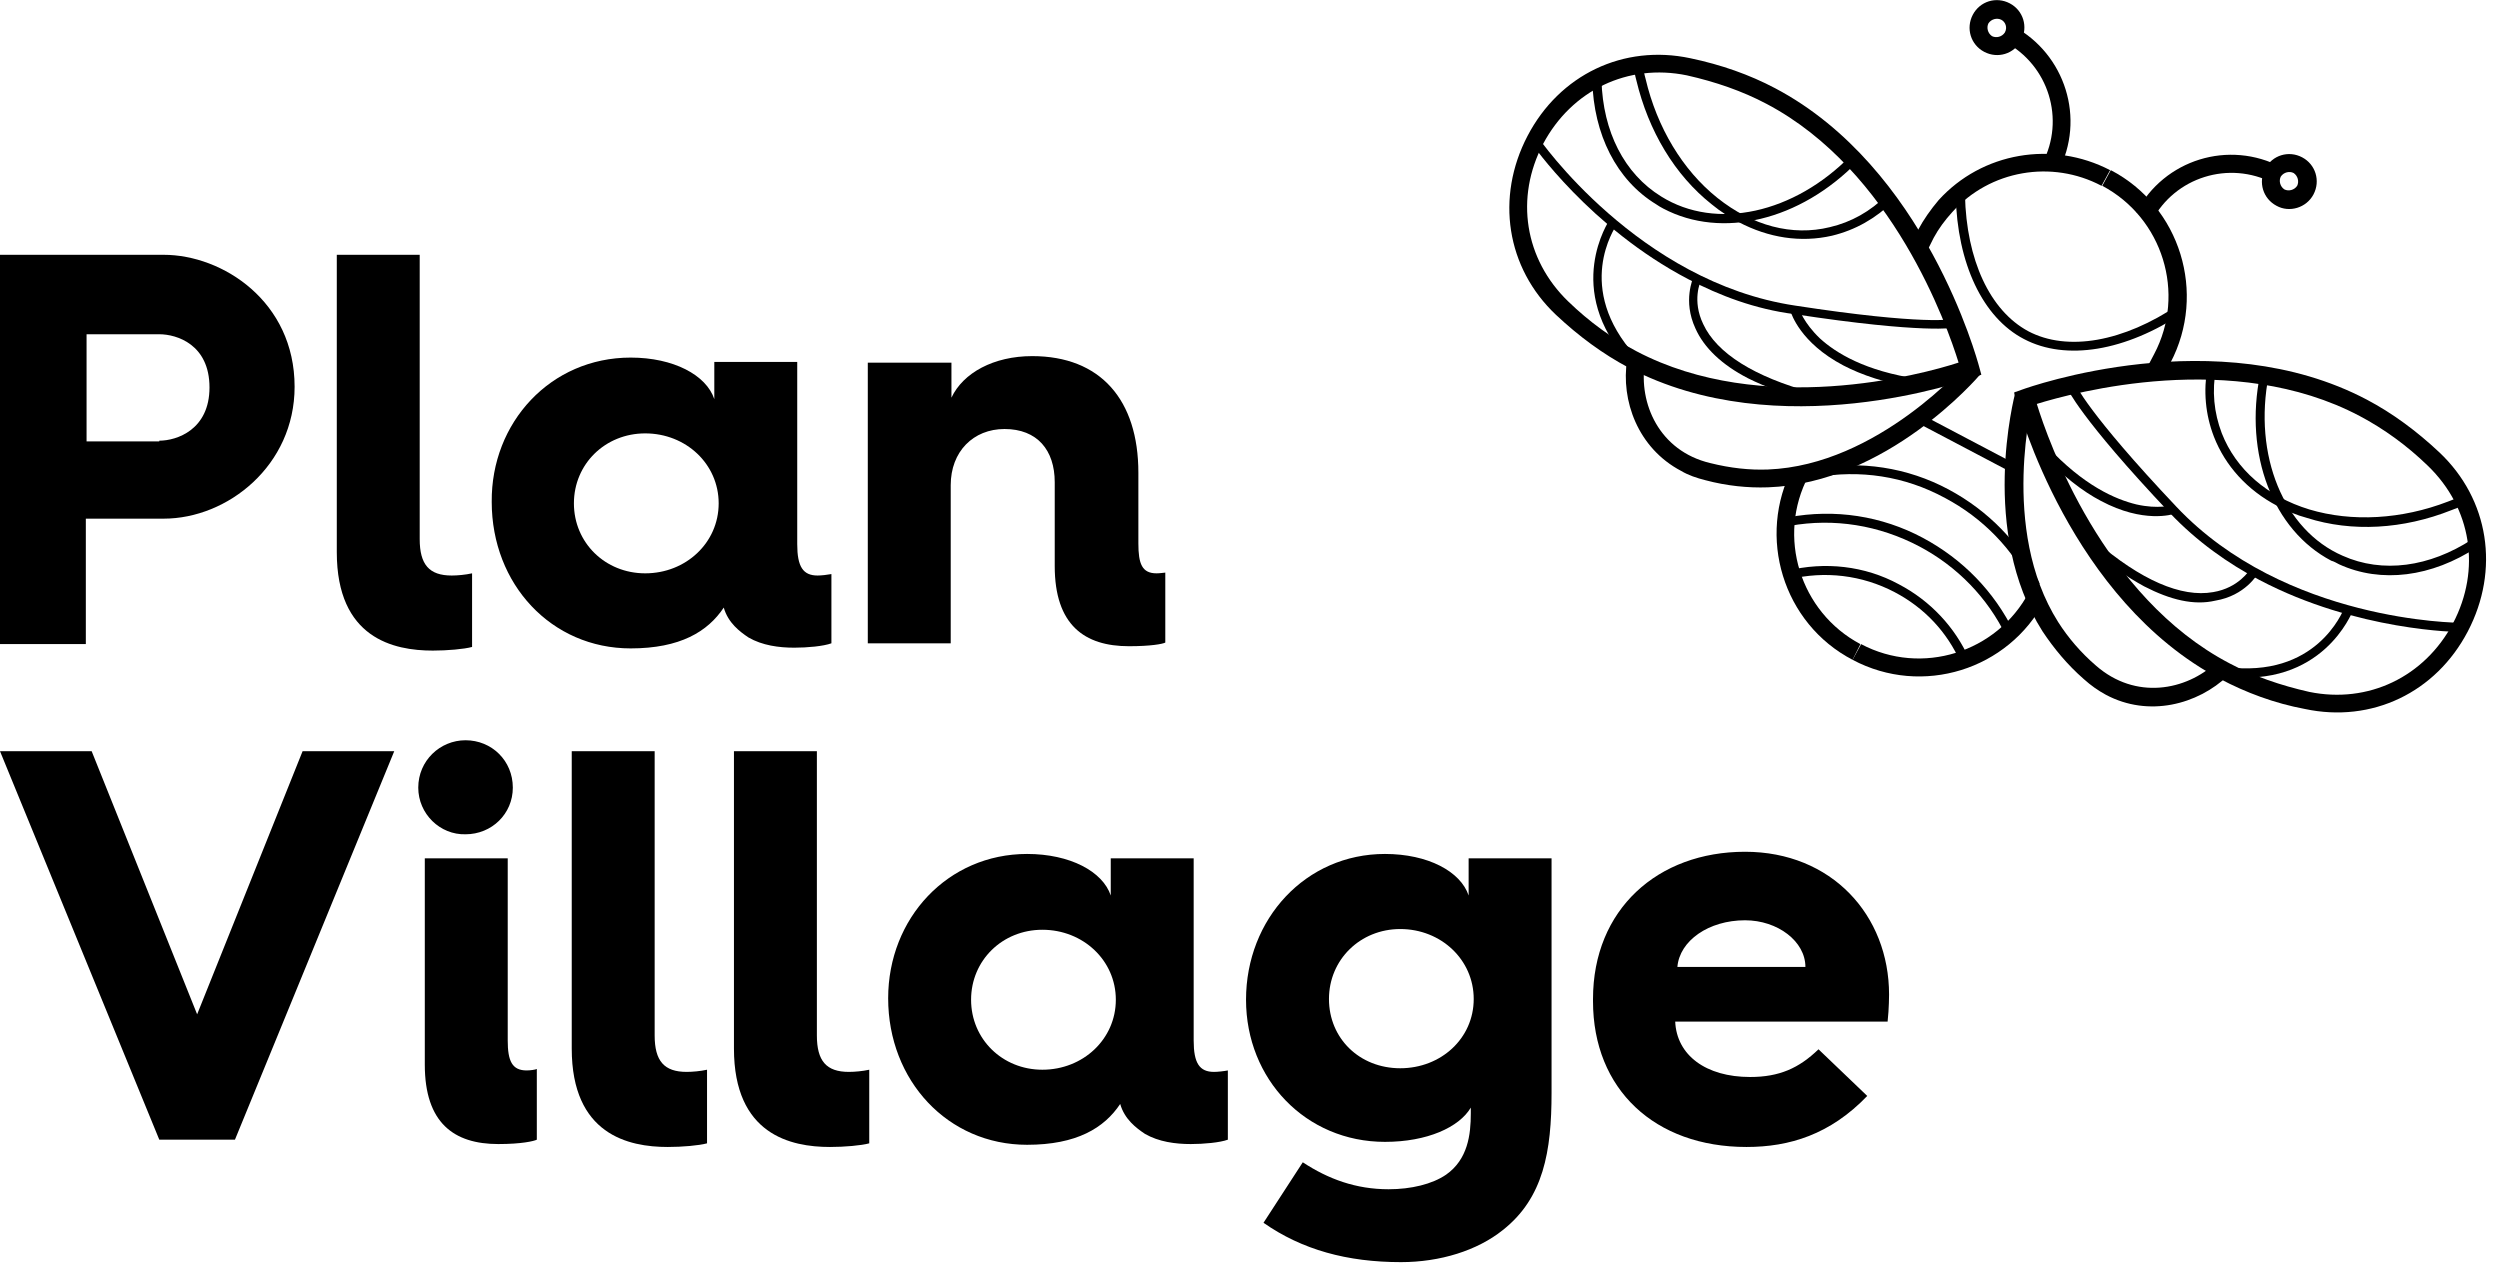
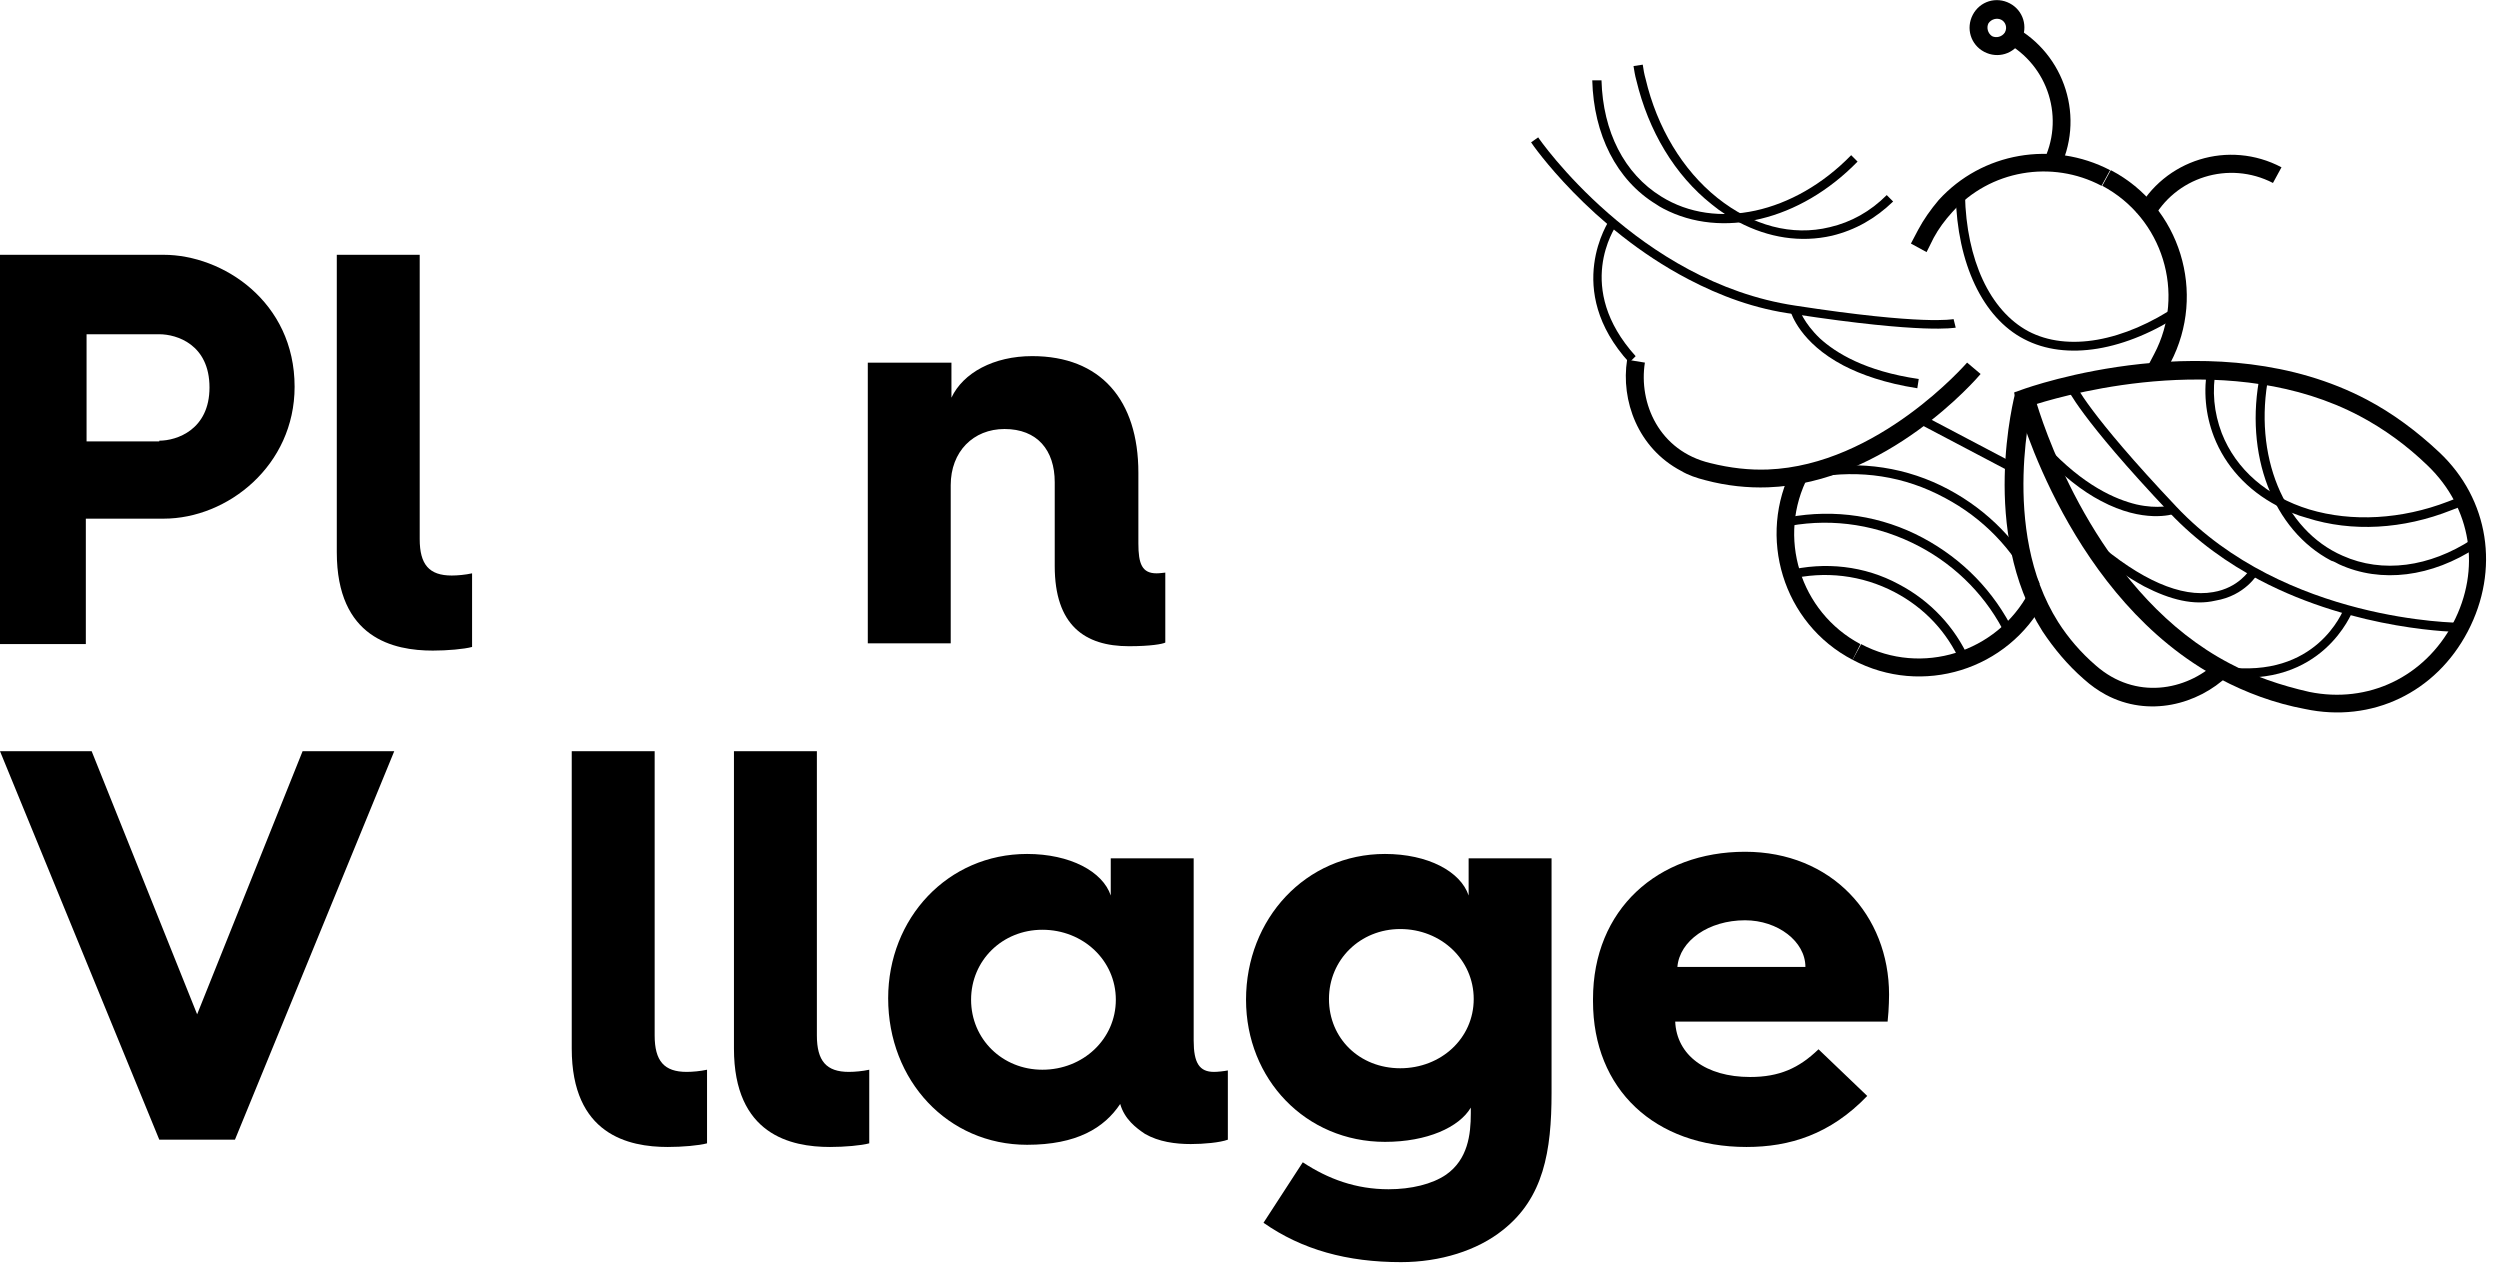
<svg xmlns="http://www.w3.org/2000/svg" width="177" height="90" viewBox="0 0 177 90" fill="none">
  <path d="M11.278 31.2C12.514 31.2 14.832 30.426 14.832 27.432C14.832 24.388 12.514 23.665 11.278 23.665H6.129V31.251H11.278V31.2ZM0 18.04H11.588C15.759 18.04 20.858 21.343 20.858 27.381C20.858 32.954 16.119 36.721 11.588 36.721H6.077V45.598H0V18.04Z" fill="black" />
  <path d="M23.845 18.04H29.715V38.166C29.715 39.973 30.385 40.747 31.982 40.747C32.394 40.747 32.96 40.695 33.423 40.592V45.804C32.857 45.959 31.672 46.062 30.642 46.062C27.861 46.062 23.845 45.185 23.845 39.095V18.04Z" fill="black" />
-   <path d="M45.681 40.592C48.565 40.592 50.882 38.425 50.882 35.638C50.882 32.851 48.565 30.684 45.681 30.684C42.848 30.684 40.633 32.851 40.633 35.638C40.633 38.425 42.848 40.592 45.681 40.592ZM44.651 25.317C47.689 25.317 50.007 26.555 50.573 28.258V25.626H56.444V38.528C56.444 40.127 56.856 40.747 57.886 40.747C58.144 40.747 58.607 40.695 58.864 40.644V45.546C58.298 45.753 57.165 45.856 56.238 45.856C55.157 45.856 53.972 45.701 52.993 45.133C52.376 44.72 51.551 44.101 51.242 43.017C50.109 44.72 48.153 45.907 44.651 45.907C39.037 45.907 34.814 41.366 34.814 35.535C34.763 29.91 38.986 25.317 44.651 25.317Z" fill="black" />
  <path d="M61.491 25.678H67.362V28.155C68.186 26.4 70.349 25.213 73.079 25.213C77.919 25.213 80.597 28.31 80.597 33.47V38.476C80.597 39.921 80.855 40.592 81.885 40.592C82.142 40.592 82.451 40.54 82.503 40.54V45.495C82.297 45.598 81.473 45.752 79.928 45.752C76.787 45.752 74.675 44.256 74.675 40.076V34.141C74.675 31.87 73.439 30.374 71.121 30.374C68.907 30.374 67.311 31.974 67.311 34.348V45.546H61.44V25.678H61.491Z" fill="black" />
  <path d="M0 53.184H6.489L13.957 71.814L21.424 53.184H27.913L16.634 80.69H11.278L0 53.184Z" fill="black" />
-   <path d="M30.076 60.77H35.947V73.671C35.947 75.116 36.256 75.787 37.286 75.787C37.544 75.787 37.904 75.736 38.007 75.684V80.69C37.801 80.793 36.926 80.999 35.278 80.999C32.136 80.999 30.076 79.503 30.076 75.374V60.77ZM29.613 55.764C29.613 53.855 31.157 52.41 32.96 52.41C34.814 52.41 36.308 53.855 36.308 55.764C36.308 57.622 34.814 59.067 32.96 59.067C31.157 59.118 29.613 57.622 29.613 55.764Z" fill="black" />
  <path d="M40.479 53.184H46.35V73.31C46.35 75.116 47.02 75.89 48.616 75.89C49.028 75.89 49.595 75.839 50.058 75.736V80.948C49.492 81.103 48.307 81.206 47.277 81.206C44.496 81.206 40.479 80.329 40.479 74.239V53.184Z" fill="black" />
  <path d="M51.964 53.184H57.835V73.31C57.835 75.116 58.504 75.89 60.101 75.89C60.513 75.89 61.079 75.839 61.543 75.736V80.948C60.976 81.103 59.792 81.206 58.762 81.206C55.981 81.206 51.964 80.329 51.964 74.239V53.184Z" fill="black" />
  <path d="M73.8 75.736C76.684 75.736 79.001 73.568 79.001 70.781C79.001 67.995 76.684 65.827 73.8 65.827C70.967 65.827 68.753 67.995 68.753 70.781C68.753 73.568 70.967 75.736 73.8 75.736ZM72.718 60.46C75.757 60.46 78.074 61.699 78.641 63.402V60.77H84.512V73.671C84.512 75.271 84.924 75.89 85.954 75.89C86.211 75.89 86.675 75.839 86.932 75.787V80.69C86.366 80.896 85.233 80.999 84.306 80.999C83.224 80.999 82.04 80.844 81.061 80.277C80.443 79.864 79.619 79.245 79.31 78.161C78.177 79.864 76.22 81.051 72.718 81.051C67.105 81.051 62.882 76.51 62.882 70.678C62.882 65.001 67.105 60.46 72.718 60.46Z" fill="black" />
  <path d="M99.138 75.632C102.022 75.632 104.339 73.516 104.339 70.73C104.339 67.943 102.022 65.776 99.138 65.776C96.305 65.776 94.091 67.943 94.091 70.73C94.091 73.516 96.254 75.632 99.138 75.632ZM98.314 84.199C99.91 84.199 101.404 83.838 102.382 83.167C103.927 82.083 104.133 80.328 104.133 78.832V78.419C103.309 79.812 101.043 80.844 98.056 80.844C92.442 80.844 88.219 76.406 88.219 70.781C88.219 65.053 92.442 60.46 98.056 60.46C101.095 60.46 103.412 61.699 103.979 63.402V60.77H109.85V77.387C109.85 81.515 109.283 84.818 106.399 87.089C104.597 88.534 101.97 89.359 99.189 89.359C95.378 89.359 92.185 88.482 89.456 86.573L92.237 82.29C94.039 83.476 95.996 84.199 98.314 84.199Z" fill="black" />
  <path d="M127.823 68.459C127.823 66.653 125.866 65.156 123.549 65.156C120.974 65.156 118.914 66.601 118.759 68.459H127.823ZM112.785 70.73C112.785 64.382 117.369 60.305 123.549 60.305C129.677 60.305 133.746 64.795 133.746 70.42C133.746 70.42 133.746 71.401 133.643 72.329H118.605C118.708 74.703 120.768 76.251 123.909 76.251C125.969 76.251 127.36 75.632 128.75 74.29L132.201 77.593C129.574 80.328 126.69 81.206 123.652 81.206C117.163 81.206 112.785 77.129 112.785 70.885V70.73Z" fill="black" />
  <path d="M143.3 24.006C140.379 22.492 138.566 18.657 138.465 13.812H139.12C139.221 18.405 140.883 21.988 143.602 23.451C146.372 24.914 150.35 24.208 154.228 21.584L154.581 22.139C150.501 24.864 146.271 25.57 143.3 24.006Z" fill="black" />
  <path d="M159.969 41.063C157.753 39.902 155.538 38.338 153.624 36.319C147.178 29.507 146.372 27.488 146.322 27.438L146.926 27.185C146.926 27.185 147.782 29.204 154.077 35.865C161.782 44.04 174.07 44.091 174.171 44.091V44.747C174.12 44.747 166.869 44.696 159.969 41.063Z" fill="black" />
  <path d="M161.228 35.815C159.113 34.704 157.552 32.989 156.746 30.919C156.142 29.355 155.991 27.69 156.293 25.974L156.897 26.075C156.595 27.69 156.746 29.204 157.3 30.667C158.307 33.241 160.523 35.158 163.494 36.067C166.516 36.975 170.041 36.773 173.315 35.512C173.617 35.411 173.969 35.259 174.271 35.108L174.523 35.714C174.221 35.865 173.869 36.016 173.566 36.117C170.142 37.48 166.516 37.682 163.343 36.672C162.588 36.471 161.883 36.168 161.228 35.815Z" fill="black" />
  <path d="M165.056 39.7C160.926 37.53 158.861 32.181 160.02 26.479L160.624 26.58C159.516 32.232 161.681 37.53 165.861 39.347C168.681 40.609 172.005 40.154 175.027 38.186L175.379 38.742C172.156 40.861 168.581 41.315 165.609 39.953C165.408 39.852 165.257 39.751 165.056 39.7Z" fill="black" />
  <path d="M157.451 47.875L157.552 47.219C163.998 48.077 165.861 43.283 165.962 43.081L166.566 43.283C166.516 43.334 164.451 48.784 157.451 47.875Z" fill="black" />
  <path d="M151.811 41.517C150.602 40.861 149.293 39.953 147.933 38.792L148.336 38.287C151.559 41.063 154.43 42.324 156.696 41.921C158.509 41.618 159.264 40.356 159.315 40.306L159.868 40.608C159.818 40.659 158.962 42.173 156.847 42.526C155.336 42.879 153.674 42.476 151.811 41.517Z" fill="black" />
  <path d="M148.739 35.461C147.48 34.805 146.02 33.695 144.458 32.03L144.912 31.575C147.53 34.401 149.797 35.36 151.257 35.713C152.818 36.067 153.775 35.764 153.775 35.764L153.976 36.37C153.825 36.42 151.761 37.076 148.739 35.461Z" fill="black" />
  <path d="M119.53 19.767C112.58 16.134 108.451 10.179 108.401 10.078L108.904 9.725C108.955 9.826 116.005 19.969 127.084 21.634C136.25 23.047 138.264 22.593 138.314 22.593L138.465 23.199C138.365 23.199 136.3 23.653 127.034 22.24C124.264 21.887 121.746 20.928 119.53 19.767Z" fill="black" />
  <path d="M123.106 15.73C122.451 15.377 121.796 14.973 121.192 14.469C118.573 12.399 116.71 9.271 115.854 5.688C115.753 5.335 115.703 4.981 115.653 4.679L116.307 4.578C116.358 4.931 116.408 5.234 116.509 5.587C117.314 9.018 119.127 12.046 121.595 14.014C124.063 15.982 126.883 16.739 129.552 16.083C131.063 15.73 132.422 14.973 133.581 13.812L134.034 14.267C132.775 15.478 131.365 16.285 129.703 16.689C127.487 17.194 125.221 16.84 123.106 15.73Z" fill="black" />
  <path d="M117.768 14.771C117.566 14.671 117.415 14.569 117.264 14.469C114.444 12.753 112.832 9.523 112.732 5.688H113.386C113.487 9.321 114.998 12.299 117.617 13.914C121.494 16.336 127.034 15.125 131.063 10.987L131.516 11.441C127.437 15.629 121.897 16.941 117.768 14.771Z" fill="black" />
  <path d="M115.35 25.671C110.616 20.474 113.94 15.629 113.94 15.579L114.444 15.932C114.343 16.134 111.422 20.373 115.804 25.217L115.35 25.671Z" fill="black" />
-   <path d="M123.76 26.782C121.897 25.823 120.638 24.612 120.034 23.249C119.127 21.281 119.883 19.717 119.883 19.616L120.437 19.868C120.386 19.919 119.782 21.281 120.588 22.946C121.545 25.015 124.214 26.681 128.293 27.791L128.142 28.396C126.48 27.942 124.969 27.387 123.76 26.782Z" fill="black" />
  <path d="M130.509 25.873C127.437 24.258 126.832 22.189 126.782 22.088L127.386 21.887C127.386 21.887 127.688 22.845 128.847 23.956C129.955 24.965 132.019 26.277 135.847 26.832L135.746 27.488C133.48 27.135 131.768 26.529 130.509 25.873Z" fill="black" />
  <path d="M126.681 41.012L126.53 40.407C129.199 39.751 132.019 40.053 134.437 41.366C136.652 42.526 138.415 44.393 139.422 46.664L138.818 46.917C137.861 44.747 136.25 43.031 134.134 41.921C131.818 40.71 129.199 40.407 126.681 41.012Z" fill="black" />
  <path d="M126.732 37.227L126.631 36.622C129.904 36.016 133.228 36.521 136.149 38.085C138.969 39.599 141.185 41.87 142.595 44.746L142.041 45.049C140.732 42.324 138.566 40.104 135.897 38.691C133.027 37.177 129.854 36.672 126.732 37.227Z" fill="black" />
  <path d="M128.545 33.796L128.444 33.19C131.717 32.585 135.041 33.09 137.962 34.654C140.782 36.168 142.998 38.439 144.408 41.315L143.854 41.618C142.545 38.893 140.379 36.672 137.71 35.259C134.84 33.695 131.667 33.241 128.545 33.796Z" fill="black" />
  <path d="M135.984 29.317L135.68 29.898L142.322 33.396L142.627 32.816L135.984 29.317Z" fill="black" />
  <path d="M144.207 28.598C145.012 31.222 148.89 42.274 157.854 46.967C159.566 47.875 161.48 48.531 163.494 48.986C167.674 49.843 171.653 47.926 173.667 44.141C175.682 40.306 174.977 35.966 171.905 32.989C170.394 31.525 168.782 30.364 167.07 29.456C158.106 24.713 146.825 27.791 144.207 28.598ZM157.199 48.077C146.574 42.476 142.897 28.901 142.746 28.346L142.595 27.791L143.149 27.589C143.703 27.387 156.948 22.694 167.574 28.296C169.387 29.254 171.099 30.516 172.71 32.03C176.236 35.36 176.991 40.356 174.725 44.696C172.459 49.036 167.926 51.206 163.192 50.197C161.027 49.793 159.012 49.036 157.199 48.077Z" fill="black" />
  <path d="M149.091 49.187C148.537 48.885 148.034 48.531 147.53 48.077C146.372 47.068 145.415 45.907 144.609 44.696C140.127 37.631 142.595 28.144 142.696 27.74L143.955 28.094C143.955 28.195 141.537 37.429 145.717 44.04C146.422 45.15 147.329 46.21 148.386 47.118C151.207 49.591 154.782 48.885 156.897 46.916L157.753 47.825C155.588 49.894 152.113 50.802 149.091 49.187Z" fill="black" />
  <path d="M153.12 26.63L152.012 26.025L152.516 25.066C154.782 20.776 153.12 15.427 148.84 13.156L149.444 12.046C154.379 14.62 156.243 20.776 153.674 25.671L153.12 26.63Z" fill="black" />
  <path d="M131.163 46.715L131.768 45.605C136.048 47.875 141.386 46.21 143.653 41.921L144.76 42.526C142.192 47.421 136.099 49.339 131.163 46.715Z" fill="black" />
-   <path d="M125.07 7.353C123.358 6.445 121.444 5.789 119.429 5.335C115.25 4.477 111.271 6.394 109.257 10.179C107.242 14.014 107.947 18.354 111.019 21.332C112.53 22.795 114.142 23.956 115.854 24.864C124.768 29.557 136.048 26.529 138.667 25.671C137.861 23.047 133.984 12.046 125.07 7.353ZM115.3 26.025C113.487 25.066 111.775 23.804 110.163 22.29C106.638 18.96 105.883 13.964 108.149 9.624C110.415 5.284 114.947 3.114 119.681 4.124C121.847 4.578 123.861 5.284 125.674 6.243C136.3 11.844 139.976 25.419 140.127 25.974L140.279 26.529L139.725 26.731C139.171 26.933 125.926 31.626 115.3 26.025Z" fill="black" />
  <path d="M119.027 33.342C115.955 31.727 114.746 28.346 115.199 25.47L116.458 25.672C116.005 28.548 117.465 31.929 121.091 32.787C122.501 33.14 123.861 33.291 125.17 33.241C132.976 32.938 139.221 25.722 139.271 25.672L140.228 26.479C139.976 26.782 133.581 34.2 125.17 34.503C123.76 34.553 122.25 34.402 120.739 33.998C120.134 33.846 119.53 33.645 119.027 33.342Z" fill="black" />
  <path d="M136.401 17.849L135.293 17.244L135.797 16.285C136.199 15.528 136.703 14.822 137.257 14.166C140.329 10.785 145.315 9.927 149.394 12.046L148.789 13.156C145.264 11.289 140.883 12.046 138.214 15.024C137.71 15.579 137.257 16.184 136.904 16.84L136.401 17.849Z" fill="black" />
  <path d="M131.163 46.715C126.228 44.141 124.365 37.984 126.933 33.089L128.041 33.695C125.775 37.984 127.437 43.333 131.717 45.604L131.163 46.715Z" fill="black" />
  <path d="M141.689 1.398C141.386 1.247 140.984 1.348 140.782 1.651C140.631 1.954 140.732 2.357 141.034 2.559C141.336 2.711 141.739 2.61 141.94 2.307C142.142 1.954 141.991 1.55 141.689 1.398ZM140.48 3.669C139.523 3.165 139.171 2.004 139.674 1.045C140.178 0.086 141.336 -0.267 142.293 0.238C143.25 0.742 143.602 1.903 143.099 2.862C142.595 3.821 141.437 4.174 140.48 3.669Z" fill="black" />
  <path d="M145.717 12.147L144.609 11.542C146.221 8.463 145.063 4.628 141.94 2.963L142.545 1.853C146.221 3.821 147.681 8.413 145.717 12.147Z" fill="black" />
-   <path d="M162.387 12.248C162.084 12.097 161.682 12.198 161.48 12.501C161.329 12.803 161.43 13.207 161.732 13.409C162.034 13.56 162.437 13.459 162.638 13.157C162.789 12.854 162.689 12.45 162.387 12.248ZM161.178 14.57C160.221 14.065 159.869 12.904 160.372 11.945C160.876 10.987 162.034 10.633 162.991 11.138C163.948 11.643 164.3 12.803 163.797 13.762C163.293 14.721 162.084 15.074 161.178 14.57Z" fill="black" />
  <path d="M152.365 15.629L151.257 15.024C153.221 11.289 157.804 9.876 161.53 11.844L160.926 12.954C157.804 11.34 153.976 12.551 152.365 15.629Z" fill="black" />
</svg>